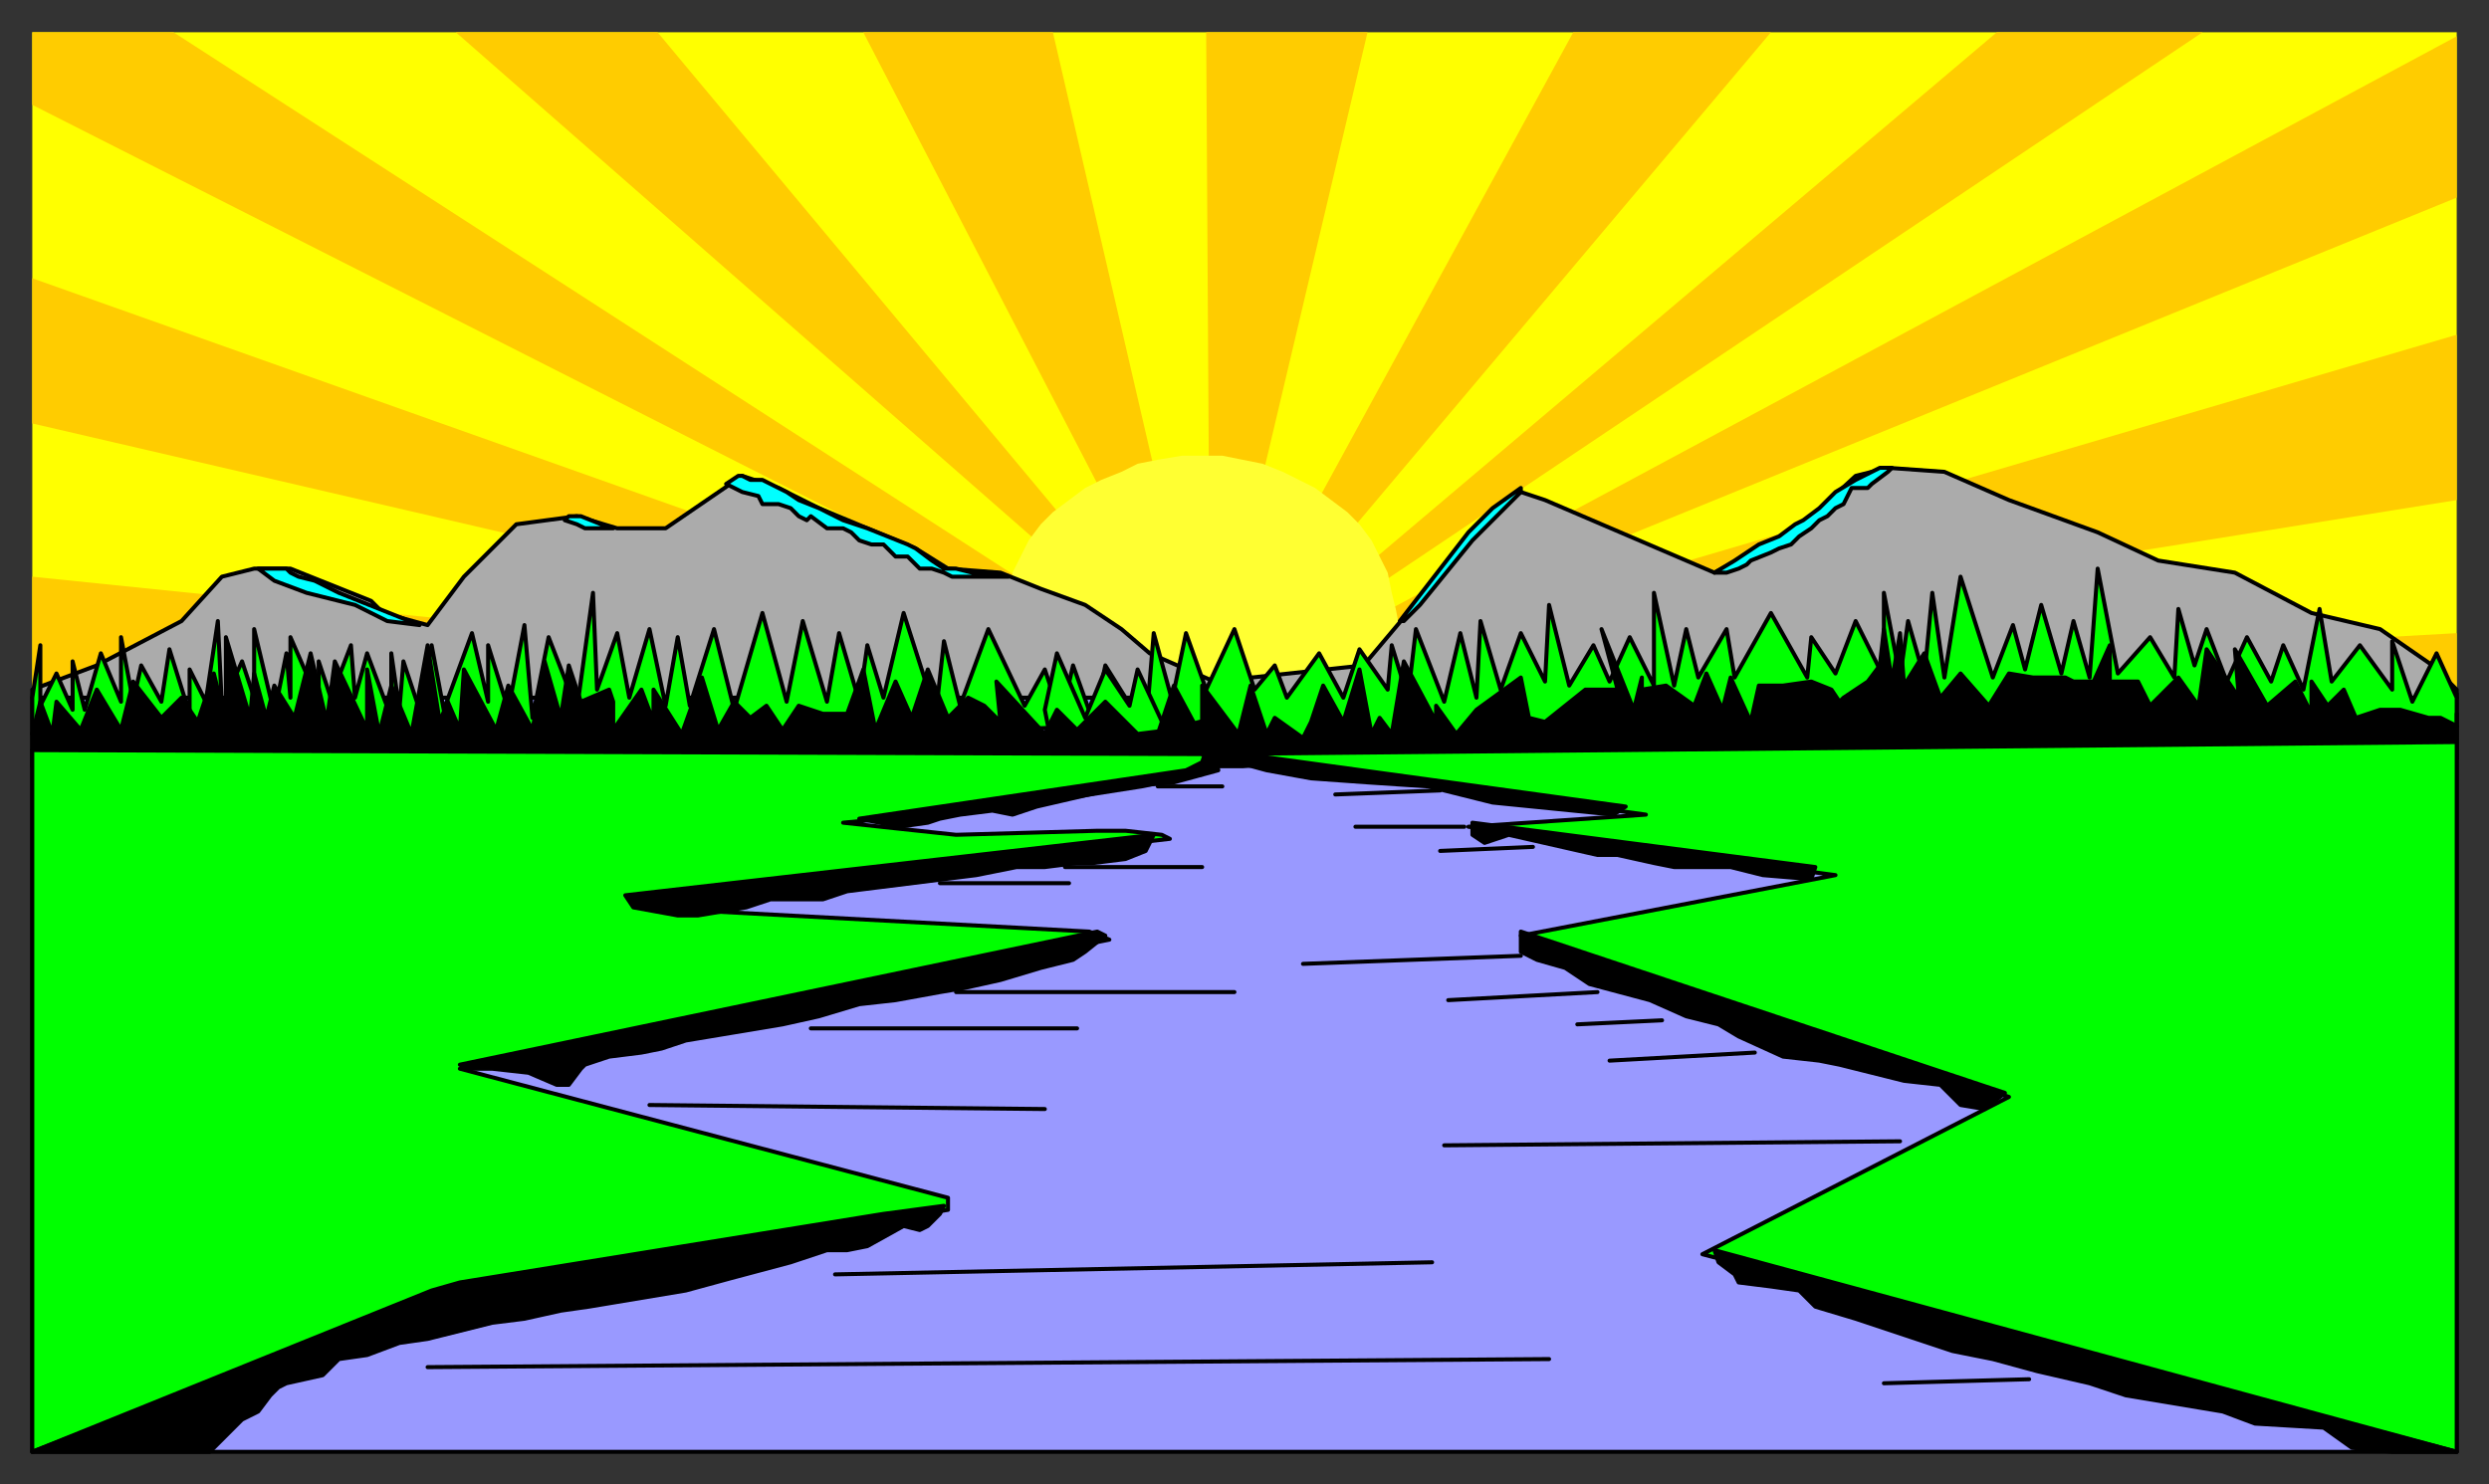
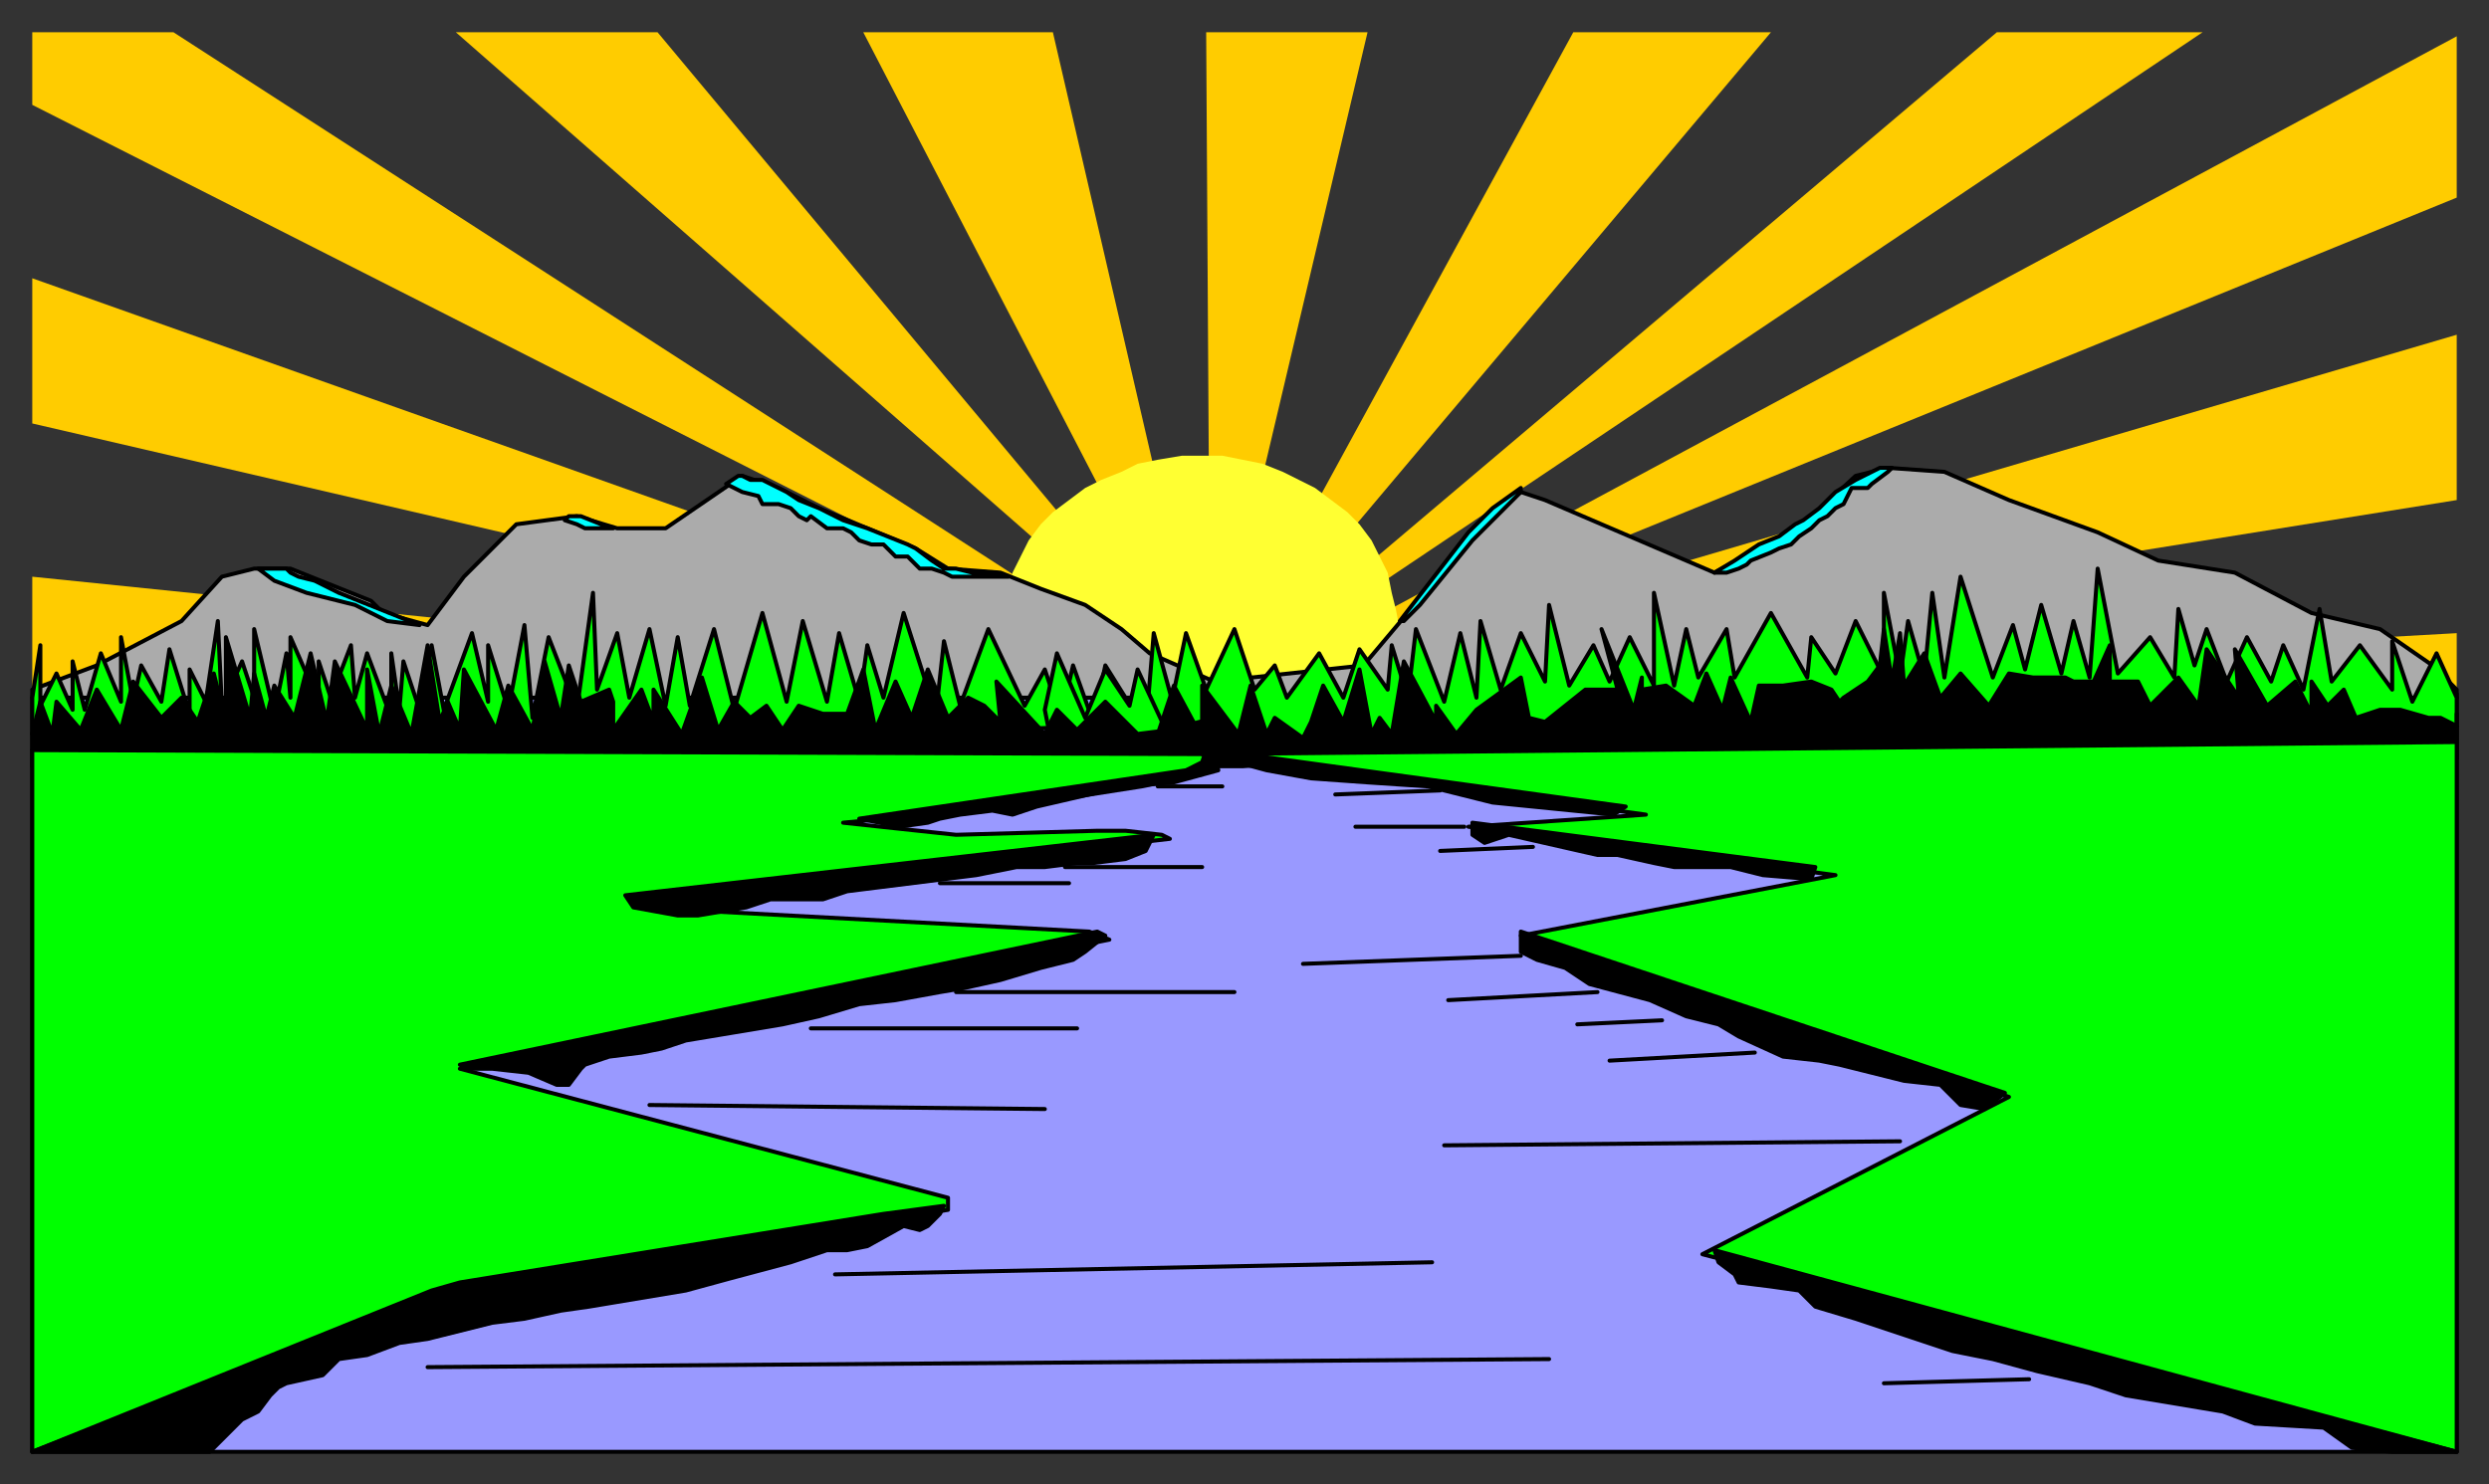
<svg xmlns="http://www.w3.org/2000/svg" width="617" height="368" fill-rule="evenodd" stroke-linecap="round" preserveAspectRatio="none">
  <rect width="100%" height="100%" fill="#333333" stroke="none" />
  <style>.pen0{stroke:#000;stroke-width:1;stroke-linejoin:round}.brush2{fill:#fc0}.pen2{stroke:none}.brush7{fill:#0f0}.brush8{fill:#000}</style>
-   <path d="M8 8h601v171H8V8z" style="stroke:none;fill:#ff0" />
  <path d="M301 173H8v-30l293 30zm0 0L8 105V69l293 104z" class="pen2 brush2" />
  <path d="M300 174 8 26V8h35l257 166zm-1-3L113 8h50l136 163z" class="pen2 brush2" />
  <path d="M299 172 261 8h-47l85 164zm1 1L339 8h-40l1 165zm0 0L390 8h49L300 173zm0 0L495 8h51L300 173zm0 2L609 9v40L300 175z" class="pen2 brush2" />
  <path d="m303 173 306-90v41l-306 49zm2 1 304-17v29l-304-12z" class="pen2 brush2" />
  <path d="M298 113h5l5 1 5 1 5 2 4 2 4 2 4 3 4 3 3 3 3 4 2 4 2 4 1 5 1 4 1 5-1 4-1 4-1 5-2 4-2 4-3 4-3 3-4 3-4 3-4 3-4 2-5 1-5 1-5 1h-10l-6-1-5-1-4-1-5-2-4-3-4-3-4-3-3-3-3-4-2-4-2-4-1-5-1-4-1-4 1-5 1-4 1-5 2-4 2-4 3-4 3-3 4-3 4-3 4-2 5-2 4-2 5-1 6-1h5z" style="stroke:none;fill:#ffff32" />
  <path d="m8 173 601-1v188H8V173z" class="pen0" style="fill:#99f" />
  <path d="m8 171 16-6 21-11 10-11 8-2h9l20 8 3 3 11 3 9-12 9-9 4-4 15-2 10 3h12l19-13 9 3 10 5 24 10 8 5 13 1 10 4 11 4 9 6 7 6 16 7 37-4 16-19 12-15 11-9 6 2 21 9 21 9 11-6 11-6 13-12 8-2 14 1 16 7 22 8 15 7 19 3 19 10 17 4 13 9 6 6v2H8v-2z" class="pen0" style="fill:#ababab" />
  <path d="m64 141 4 3 8 3 12 3 8 4 8 1-15-6-5-2-6-3-4-1-2-1-1-1h-7zm76-12 3 1 2 1h7l-3-1-5-2h-3 0l-1 1zm40-9 4 2 4 1 1 2h4l3 1 2 2 2 1 1-1 4 3h4l2 1 2 2 3 1h3l3 3h3l3 3h3l3 1 2 1h14l-3-1h-6l-4-1h-3l-3-2-4-3-2-1-5-2-5-2-6-2-6-3-5-2-3-2-2-1-2-1-2-1h-3l-2-1h-1 0l-3 2zm245 22 5-3 6-4 5-2 4-3 2-1 4-3 4-4 5-3 2-1 4-2h3l-1 1-4 3-1 1h-4l-1 2-1 2-2 1-2 2-2 1-2 2-3 2-2 2-3 1-2 1-5 2-1 1-2 1-3 1h-3zm-78 12 17-22 6-6 7-5v1l-12 12-13 16-4 4h-1z" class="pen0" style="fill:#0ff" />
  <path d="m8 173 2-13v15l4-8 4 9v-12l3 12 4-14 5 12v-16l3 16 2-9 5 9 2-13 5 16v-11l4 8 3-20 1 21 5-11 3 9v-17l5 21 3-15 1 11v-15l7 16v-10l3 9 5-13 1 13 3-11 6 16v-16l2 14 1-12 4 12 3-16 3 16 7-19 4 17v-14l5 16 4-21 2 23 4-20 7 18 4-29 1 24 5-14 3 16 5-17 4 19 3-17 3 17 6-19 5 20 7-24 6 22 4-20 6 20 3-17 5 17 2-14 4 13 5-21 8 25 2-18 4 16 7-19 9 19 5-9 4 12 3-13 5 14 3-14 10 16 2-24 6 22 5-10 5 10 4-11 4 11-133 4H37l-29-1v-9z" class="pen0 brush7" />
  <path d="m259 176 3-14 7 16 5-12 6 9 2-9 7 15 5-24 5 14 7-15 5 15 5-6 3 8 8-11 6 11 4-12 7 10 1-11 4 13 2-17 7 18 4-17 4 16 1-19 5 17 5-14 6 12 1-19 5 20 6-10 4 9 5-11 6 12v-23l5 23 3-14 3 12 7-12 2 12 9-16 9 16 1-10 6 9 5-13 7 14v-21l4 21 2-14 4 14 2-21 3 21 4-25 8 25 5-13 3 11 4-16 5 17 3-13 4 14 2-27 5 26 8-9 6 10 1-17 4 14 3-9 5 13 5-11 6 11 3-9 5 11 4-20 3 18 7-9 8 11v-12l5 15 6-12 5 11v7l-121-1-120 6-84-1-24-3-1-5z" class="pen0 brush7" />
  <path d="m8 182 2-8 3 8 1-8 6 7 4-10 6 10 3-12 7 9 5-5 4 6 4-12 3 12v-21l6 20 1-11 3 11 2-8 5 8 4-16 4 17 2-15 8 17v-15l3 16 3-12 5 12 4-22 3 19 2-5 3 7 1-15 8 15 3-11 6 11 3-17 4 14 2-13 3 9 7-3 1 3v7l7-10 3 8v-8l7 11 5-14 4 13 4-7 4 4 4-3 4 6 4-6 6 2h6l4-11 3 15 5-12 4 9 4-12 5 12 5-5 4 2 4 4-1-10 12 13 3-6 5 5 7-7 8 8 8-1 11-3-5 9-21 2-14 3-35 2-19-2-22-1-21 3-43 5H97l-29 2-12-1-24-4H19l-6-2-5-4v-8z" class="pen0 brush8" />
-   <path d="m287 182 4-12 7 13v-13l9 12 3-12 4 12 2-4 7 5 2-4 3-9 5 9 4-13 3 16 2-4 3 4 3-18 8 15v-4l5 7 5-6 11-8 2 10 4 1 10-8h8l-4-15 8 20 2-8v3l6-1 7 5 3-8 4 9 2-8 5 11 2-9h6l7-1 5 2 2 3 1-1 6-4 3-4 1-9 2 13 2-12 1 13 5-8 4 11 5-6 7 8 5-8 6 1h8l2 1h5l4-9v9h7l3 6 7-7 5 7 2-14 8 12-1-12 8 14 7-6 4 8v-8l4 6 4-4 3 7 6-2h5l7 2h3l4 2v8h-65l-15 2h-17l-38 2-21-1-19-2-35 5-39-5-23-1-29 2h-18l-8-4 5-4z" class="pen0 brush8" />
+   <path d="m287 182 4-12 7 13v-13l9 12 3-12 4 12 2-4 7 5 2-4 3-9 5 9 4-13 3 16 2-4 3 4 3-18 8 15v-4l5 7 5-6 11-8 2 10 4 1 10-8h8l-4-15 8 20 2-8v3l6-1 7 5 3-8 4 9 2-8 5 11 2-9h6l7-1 5 2 2 3 1-1 6-4 3-4 1-9 2 13 2-12 1 13 5-8 4 11 5-6 7 8 5-8 6 1h8l2 1h5l4-9v9h7l3 6 7-7 5 7 2-14 8 12-1-12 8 14 7-6 4 8v-8l4 6 4-4 3 7 6-2h5l7 2h3l4 2v8h-65l-15 2h-17l-38 2-21-1-19-2-35 5-39-5-23-1-29 2h-18z" class="pen0 brush8" />
  <path d="m8 186 293 1-3 5-15 3-32 5-42 4 28 3 35-1h7l9 1 2 1-132 15v2l112 6 5 2-161 32 121 32v3l-114 18-33 11-80 31V186z" class="pen0 brush7" />
  <path d="m298 187 311-3v-7 183l-187-49 76-39-121-40 78-15-91-12 44-3-110-15z" class="pen0 brush7" />
  <path d="m301 186 102 14-3 2-10-1-20-2-16-4-15-1-14-1-11-2-11-3-2-2zm-88 17 81-12 4-2 1-3h2l1 5-11 3-12 1-9 2-13 3-6 2-5-1-8 1-5 1-3 1-7 1-10-2zm152 1 85 11-1 3-12-1-8-2h-14l-5-1-9-2h-5l-22-5-6 2-3-2v-3zm-208 21-2-3 131-15-2 4-5 2-8 1h-4l-8 1h-7l-10 2-8 1-24 3-6 2h-13l-6 2-12 2h-5l-11-2zm-43 39 158-33 2 1-5 4-3 2-8 2-10 3-9 2-6 1-11 2-9 1-10 3-9 2-12 2-12 2-6 2-5 1-8 1-6 2-1 1-3 4h-3l-7-3-9-1h-6l-2-1zm263-33 120 40-5 4-6-1-5-5-9-1-16-4-5-1-9-1-11-5-5-3-8-2-9-4-15-4-6-4-7-2-4-2v-5zm48 79 184 50h-16l-10-1-7-5-17-1-8-3-24-4-9-3-13-3-11-3-10-2-12-4-12-4-10-3-4-4-7-1-8-1-1-2-4-3-1-3zM8 360l99-40 7-2 105-17 15-2-1 2-3 3-2 1-4-1-9 5-5 1h-5l-9 3-15 4-11 3-12 2-12 2-7 1-9 2-8 1-8 2-8 2-7 1-8 3-7 1-4 4-9 2-2 1-2 2-3 4-4 2-2 2-6 6H8z" class="pen0 brush8" />
  <path fill="none" d="M264 215h34m-65 4h32m98-14h-27m44 5-23 1m-70-16h16m-66 51h69m71-9-54 2m73 7-37 2m53 5-21 1m44 7-36 2m-198-8h66m-106 19 98 1m212 8-113 1m-151 32 148-3m-249 26 278-2m119 5-36 1M357 196l-26 1" class="pen0" />
</svg>